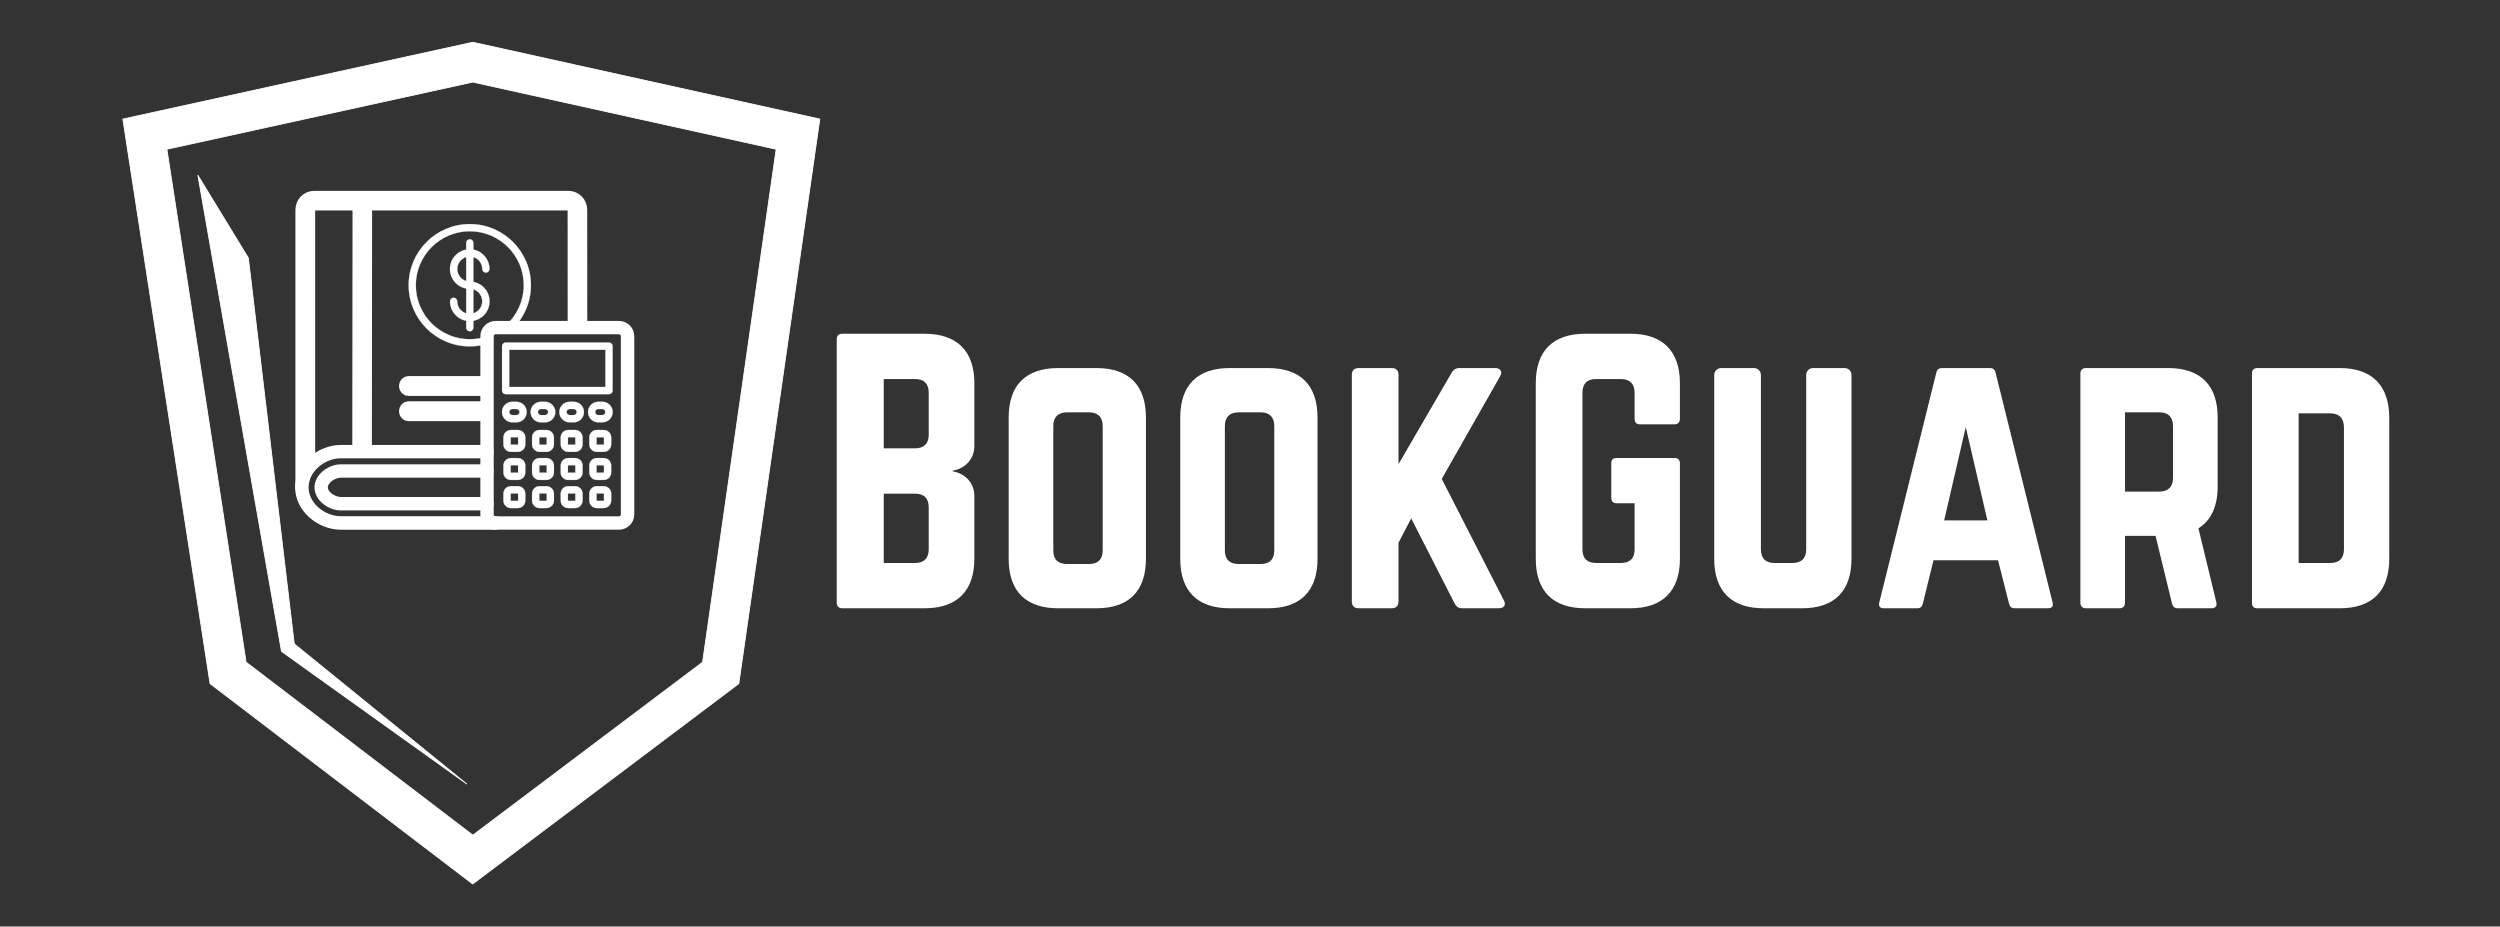
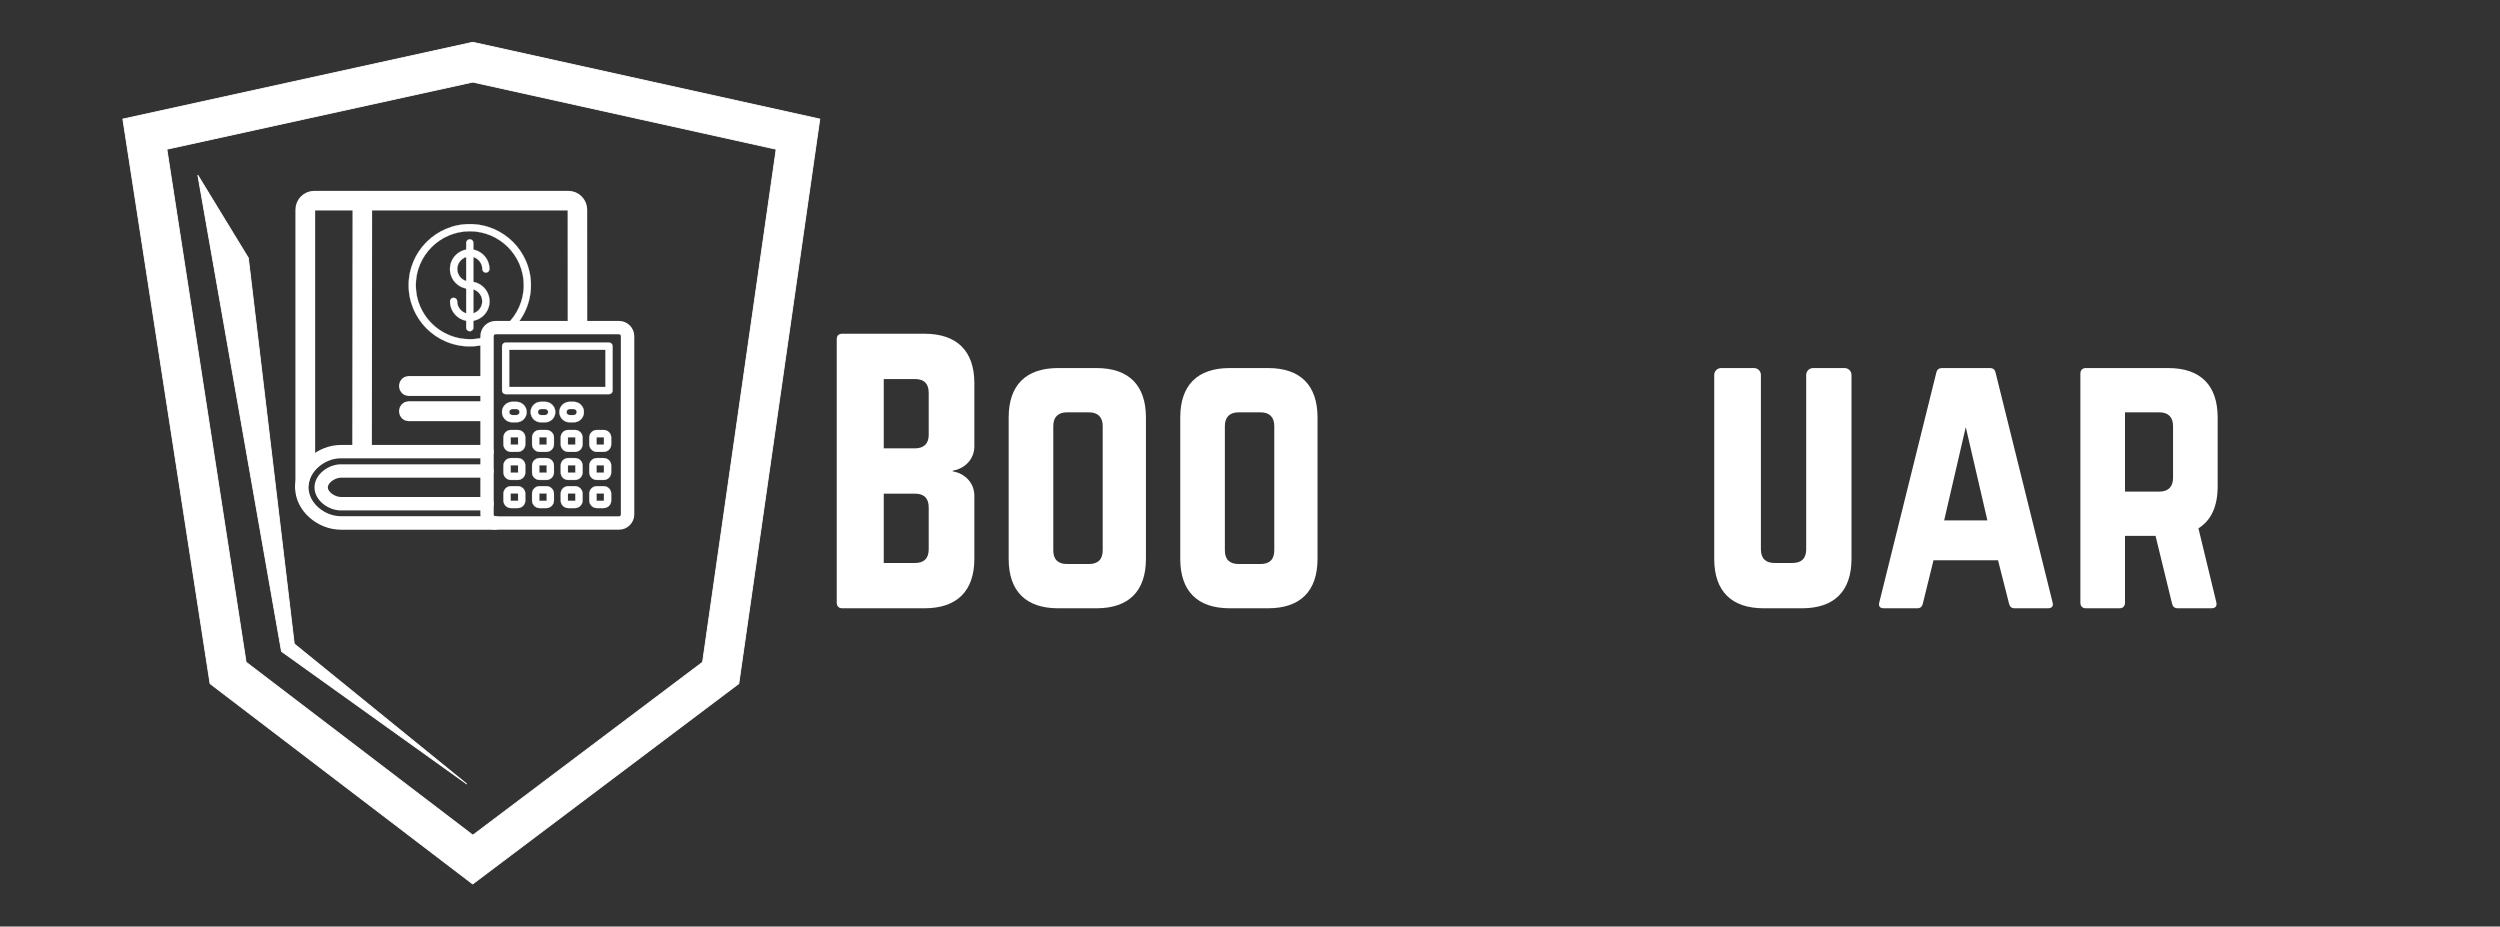
<svg xmlns="http://www.w3.org/2000/svg" width="100%" height="100%" viewBox="0 0 2914 1080" version="1.1" xml:space="preserve" style="fill-rule:evenodd;clip-rule:evenodd;stroke-linejoin:round;stroke-miterlimit:2;">
  <rect x="0" y="0" width="2914" height="1080" fill="#333333" stroke="none" />
  <style>
    path {
      fill: white;
    }
    .path {
      stroke: white;
    }
  </style>
  <g transform="matrix(1,0,0,1,826.711,255.984)">
    <g transform="matrix(400,0,0,400,128.594,453.025)">
      <path d="M0.451,-0.656C0.451,-0.75 0.4,-0.8 0.306,-0.8L0.066,-0.8C0.056,-0.8 0.05,-0.795 0.05,-0.784L0.05,-0.016C0.05,-0.006 0.056,-0 0.066,-0L0.306,-0C0.4,-0 0.451,-0.05 0.451,-0.144L0.451,-0.328C0.451,-0.365 0.424,-0.393 0.388,-0.399L0.388,-0.401C0.424,-0.407 0.451,-0.435 0.451,-0.472L0.451,-0.656ZM0.318,-0.505C0.318,-0.48 0.304,-0.466 0.278,-0.466L0.187,-0.466L0.187,-0.668L0.278,-0.668C0.305,-0.668 0.318,-0.654 0.318,-0.628L0.318,-0.505ZM0.318,-0.172C0.318,-0.145 0.304,-0.132 0.278,-0.132L0.187,-0.132L0.187,-0.334L0.278,-0.334C0.305,-0.334 0.318,-0.32 0.318,-0.294L0.318,-0.172Z" style="fill-rule:nonzero;" />
    </g>
    <g transform="matrix(400,0,0,400,328.994,453.025)">
      <path d="M0.05,-0.144C0.05,-0.05 0.1,-0 0.194,-0L0.306,-0C0.4,-0 0.45,-0.05 0.45,-0.144L0.45,-0.556C0.45,-0.65 0.4,-0.7 0.306,-0.7L0.194,-0.7C0.1,-0.7 0.05,-0.65 0.05,-0.556L0.05,-0.144ZM0.22,-0.129C0.194,-0.129 0.18,-0.142 0.18,-0.169L0.18,-0.531C0.18,-0.557 0.194,-0.571 0.22,-0.571L0.284,-0.571C0.31,-0.571 0.324,-0.557 0.324,-0.531L0.324,-0.169C0.324,-0.142 0.31,-0.129 0.284,-0.129L0.22,-0.129Z" style="fill-rule:nonzero;" />
    </g>
    <g transform="matrix(400,0,0,400,528.994,453.025)">
      <path d="M0.05,-0.144C0.05,-0.05 0.1,-0 0.194,-0L0.306,-0C0.4,-0 0.45,-0.05 0.45,-0.144L0.45,-0.556C0.45,-0.65 0.4,-0.7 0.306,-0.7L0.194,-0.7C0.1,-0.7 0.05,-0.65 0.05,-0.556L0.05,-0.144ZM0.22,-0.129C0.194,-0.129 0.18,-0.142 0.18,-0.169L0.18,-0.531C0.18,-0.557 0.194,-0.571 0.22,-0.571L0.284,-0.571C0.31,-0.571 0.324,-0.557 0.324,-0.531L0.324,-0.169C0.324,-0.142 0.31,-0.129 0.284,-0.129L0.22,-0.129Z" style="fill-rule:nonzero;" />
    </g>
    <g transform="matrix(400,0,0,400,728.993,453.025)">
-       <path d="M0.478,-0C0.494,-0 0.5,-0.01 0.493,-0.023L0.312,-0.377L0.482,-0.676C0.49,-0.689 0.483,-0.7 0.468,-0.7L0.363,-0.7C0.352,-0.7 0.345,-0.694 0.34,-0.685L0.186,-0.42L0.186,-0.68C0.186,-0.693 0.179,-0.7 0.166,-0.7L0.07,-0.7C0.057,-0.7 0.05,-0.693 0.05,-0.68L0.05,-0.02C0.05,-0.007 0.057,-0 0.07,-0L0.166,-0C0.179,-0 0.186,-0.007 0.186,-0.02L0.186,-0.191L0.223,-0.262L0.349,-0.015C0.354,-0.005 0.36,-0 0.372,-0L0.478,-0Z" style="fill-rule:nonzero;" />
-     </g>
+       </g>
    <g transform="matrix(400,0,0,400,943.393,453.025)">
-       <path d="M0.05,-0.144C0.05,-0.05 0.1,-0 0.194,-0L0.326,-0C0.419,-0 0.47,-0.05 0.47,-0.144L0.47,-0.422C0.47,-0.433 0.464,-0.438 0.454,-0.438L0.286,-0.438C0.275,-0.438 0.27,-0.433 0.27,-0.422L0.27,-0.322C0.27,-0.312 0.275,-0.306 0.286,-0.306L0.338,-0.306L0.338,-0.172C0.338,-0.145 0.324,-0.132 0.298,-0.132L0.226,-0.132C0.2,-0.132 0.186,-0.145 0.186,-0.172L0.186,-0.628C0.186,-0.654 0.199,-0.668 0.226,-0.668L0.298,-0.668C0.324,-0.668 0.338,-0.654 0.338,-0.628L0.338,-0.552C0.338,-0.542 0.343,-0.536 0.354,-0.536L0.454,-0.536C0.464,-0.536 0.47,-0.542 0.47,-0.552L0.47,-0.656C0.47,-0.75 0.419,-0.8 0.326,-0.8L0.194,-0.8C0.1,-0.8 0.05,-0.75 0.05,-0.656L0.05,-0.144Z" style="fill-rule:nonzero;" />
-     </g>
+       </g>
    <g transform="matrix(400,0,0,400,1151.39,453.025)">
      <path d="M0.338,-0.7C0.327,-0.7 0.318,-0.691 0.318,-0.68L0.318,-0.172C0.318,-0.145 0.304,-0.132 0.278,-0.132L0.226,-0.132C0.2,-0.132 0.186,-0.145 0.186,-0.172L0.186,-0.68C0.186,-0.691 0.177,-0.7 0.166,-0.7L0.07,-0.7C0.059,-0.7 0.05,-0.691 0.05,-0.68L0.05,-0.144C0.05,-0.05 0.1,-0 0.194,-0L0.306,-0C0.4,-0 0.45,-0.05 0.45,-0.144L0.45,-0.68C0.45,-0.691 0.441,-0.7 0.43,-0.7L0.338,-0.7Z" style="fill-rule:nonzero;" />
    </g>
    <g transform="matrix(400,0,0,400,1351.39,453.025)">
      <path d="M0.522,-0C0.534,-0 0.539,-0.006 0.536,-0.017L0.37,-0.686C0.368,-0.696 0.362,-0.7 0.353,-0.7L0.214,-0.7C0.205,-0.7 0.199,-0.696 0.197,-0.686L0.031,-0.017C0.028,-0.006 0.033,-0 0.044,-0L0.142,-0C0.151,-0 0.156,-0.005 0.158,-0.014L0.189,-0.14L0.377,-0.14L0.409,-0.014C0.411,-0.005 0.416,-0 0.425,-0L0.522,-0ZM0.346,-0.256L0.22,-0.256L0.283,-0.528L0.346,-0.256Z" style="fill-rule:nonzero;" />
    </g>
    <g transform="matrix(400,0,0,400,1578.19,453.025)">
      <path d="M0.45,-0.556C0.45,-0.65 0.4,-0.7 0.306,-0.7L0.066,-0.7C0.056,-0.7 0.05,-0.694 0.05,-0.684L0.05,-0.016C0.05,-0.006 0.056,-0 0.066,-0L0.164,-0C0.174,-0 0.18,-0.006 0.18,-0.016L0.18,-0.211L0.269,-0.211L0.317,-0.014C0.319,-0.005 0.324,-0 0.334,-0L0.432,-0C0.443,-0 0.449,-0.006 0.446,-0.018L0.394,-0.233C0.431,-0.256 0.45,-0.297 0.45,-0.355L0.45,-0.556ZM0.18,-0.34L0.18,-0.571L0.28,-0.571C0.306,-0.571 0.32,-0.557 0.32,-0.531L0.32,-0.38C0.32,-0.354 0.306,-0.34 0.28,-0.34L0.18,-0.34Z" style="fill-rule:nonzero;" />
    </g>
    <g transform="matrix(400,0,0,400,1778.19,453.025)">
-       <path d="M0.05,-0.016C0.05,-0.005 0.055,-0 0.066,-0L0.306,-0C0.4,-0 0.45,-0.05 0.45,-0.144L0.45,-0.555C0.45,-0.649 0.4,-0.7 0.306,-0.7L0.066,-0.7C0.055,-0.7 0.05,-0.694 0.05,-0.684L0.05,-0.016ZM0.186,-0.132L0.186,-0.568L0.278,-0.568C0.304,-0.568 0.318,-0.554 0.318,-0.527L0.318,-0.172C0.318,-0.145 0.304,-0.132 0.278,-0.132L0.186,-0.132Z" style="fill-rule:nonzero;" />
-     </g>
+       </g>
  </g>
  <g transform="matrix(1,0,0,1,141.907,48.134)">
    <g transform="matrix(0.994,0,0,-0.994,-586.522,1485.68)">
      <path d="M1271.17,766.57L1001.78,563.73L735.891,766.57L642.992,1368.08L1001.67,1446.8L1357.46,1368.07L1271.17,766.57ZM1001.71,1493.52L591.363,1403.46L693.605,741.441L1001.6,506.48L1313.66,741.449L1408.64,1403.47L1001.71,1493.52" class="path" style="fill-rule:nonzero;stroke-width:1.01px;" />
    </g>
    <g transform="matrix(0.994,0,0,-0.994,-586.522,1524.02)">
      <path d="M738.52,1279.17L792.723,823.582L789.637,828.82L994.477,662.441L779.863,816.004L777.387,817.773L776.777,821.23L679.324,1376.14L738.52,1279.17" class="path" style="fill-rule:nonzero;stroke-width:1.01px;" />
    </g>
  </g>
  <g transform="matrix(0.272,0,0,0.272,543.705,421.792)">
    <g transform="matrix(1,0,0,1,-800,-800)">
      <g id="LedgerBook">
        <g transform="matrix(1.333,0,0,1.333,0,0)">
          <path d="M69.733,1003.48C68.842,1003.19 70.312,996.571 70.312,990.223L70.312,110.863C70.312,88.644 88.378,70.336 110.839,70.336L927.769,70.336C949.988,70.336 968.296,88.402 968.296,110.863L968.491,476.321C968.491,482.668 963.362,487.798 957.014,487.798C950.667,487.798 945.537,482.669 945.537,476.321L945.35,110.863C945.35,101.34 937.537,93.527 928.014,93.527L111.084,93.527C101.56,93.527 93.748,101.34 93.748,110.863L93.748,913.723C86.508,922.09 69.733,1003.48 69.733,1003.48Z" class="path" style="stroke-width:40px;" />
        </g>
        <g transform="matrix(1.333,0,0,1.333,0,0)">
          <path d="M264.596,886.769C258.248,886.769 253.119,881.64 253.119,875.292L253.913,82.033C253.913,75.685 259.042,70.556 265.39,70.556C271.738,70.556 276.867,75.685 276.867,82.033L276.073,875.292C276.315,881.64 270.944,886.769 264.596,886.769Z" class="path" style="stroke-width:40px;" />
        </g>
        <g transform="matrix(1.333,0,0,1.333,0,0)">
          <path d="M666.29,1067.7L196.3,1067.7C160.898,1067.7 121.608,1039.09 121.608,1003.68C121.608,968.282 161.14,939.52 196.3,939.52L666.29,939.52C672.638,939.52 677.767,944.649 677.767,950.997C677.767,957.345 672.638,962.474 666.29,962.474L196.3,962.47C174.081,962.47 144.561,981.466 144.561,1003.68C144.561,1025.9 174.085,1044.5 196.3,1044.5L666.29,1044.5C672.638,1044.5 677.767,1049.63 677.767,1055.98C678.013,1062.57 672.642,1067.7 666.29,1067.7L666.29,1067.7ZM693.88,1129.71L196.3,1129.71C126.718,1129.71 59.347,1073.26 59.347,1003.68C59.347,934.092 126.715,877.252 196.3,877.252L666.29,877.252C672.638,877.252 677.767,882.381 677.767,888.729C677.767,895.077 672.638,900.206 666.29,900.206L196.3,900.206C139.413,900.206 82.547,946.546 82.547,1003.43C82.547,1060.32 139.415,1106.27 196.3,1106.27L693.88,1106.27C700.228,1106.27 705.357,1111.39 705.357,1117.74C705.599,1124.58 700.228,1129.7 693.88,1129.7L693.88,1129.71Z" class="path" style="stroke-width:20px;stroke-linejoin:bevel;" />
        </g>
        <g transform="matrix(1.273,0,0,1.333,24.11,0)">
          <path d="M666.29,689.24L414.33,689.24C407.982,689.24 402.853,684.111 402.853,677.763C402.853,671.415 407.982,666.286 414.33,666.286L666.29,666.286C672.638,666.286 677.767,671.415 677.767,677.763C678.009,684.111 672.638,689.24 666.287,689.24L666.29,689.24Z" class="path" style="stroke-width:40.91px;" />
        </g>
        <g transform="matrix(1.273,0,0,1.333,24.11,0)">
          <path d="M666.29,770.3L414.33,770.3C407.982,770.3 402.853,765.171 402.853,758.823C402.853,752.475 407.982,747.346 414.33,747.346L666.29,747.346C672.638,747.346 677.767,752.475 677.767,758.823C678.009,764.925 672.638,770.3 666.287,770.3L666.29,770.3Z" class="path" style="stroke-width:40.91px;" />
        </g>
      </g>
      <g id="DollarCircle">
        <g id="Dollar">
          <g transform="matrix(1.333,0,0,1.333,0,0)">
            <path d="M610.86,469.01C575.946,469.01 547.38,440.69 547.38,405.53C547.38,399.182 552.509,394.053 558.857,394.053C565.205,394.053 570.334,399.182 570.334,405.53C570.334,427.749 588.4,445.815 610.619,445.815C632.838,445.815 650.904,427.749 650.904,405.53C650.904,383.311 632.838,365.245 610.619,365.245C575.705,365.245 547.139,336.925 547.139,301.765C547.139,266.851 575.459,238.285 610.619,238.285C645.533,238.285 674.099,266.851 674.099,301.765C674.099,308.113 668.97,313.242 662.622,313.242C656.274,313.242 651.145,308.113 651.145,301.765C651.145,279.546 633.079,261.48 610.86,261.48C588.641,261.48 570.575,279.546 570.575,301.765C570.575,323.984 588.641,342.05 610.86,342.05C645.774,342.05 674.34,370.616 674.34,405.53C674.34,440.448 646.02,469.01 610.86,469.01Z" class="path" style="stroke-width:0.75px;" />
          </g>
          <g transform="matrix(1.333,0,0,1.333,0,0)">
            <path d="M610.86,501.73C604.512,501.73 599.383,496.601 599.383,490.253L599.383,217.543C599.383,211.195 604.512,206.066 610.86,206.066C617.208,206.066 622.337,211.195 622.337,217.543L622.337,490.253C622.579,496.359 617.454,501.73 610.86,501.73Z" class="path" style="stroke-width:0.75px;" />
          </g>
        </g>
        <g transform="matrix(1.333,0,0,1.333,0,0)">
          <path d="M610.86,550.32C502.46,550.32 414.32,462.183 414.32,353.78C414.32,245.38 502.457,157.24 610.86,157.24C719.26,157.24 807.4,245.377 807.4,353.78C807.4,408.714 784.205,461.45 743.92,498.56C739.279,502.955 731.955,502.466 727.561,497.826C723.166,493.185 723.655,485.861 728.295,481.467C763.94,448.752 784.451,402.119 784.451,353.777C784.451,258.07 706.568,180.187 610.861,180.187C515.154,180.187 437.271,258.07 437.271,353.777C437.271,449.484 515.154,527.367 610.861,527.367C628.685,527.367 646.017,524.679 662.865,519.554C668.971,517.601 675.56,521.019 677.271,527.124C679.224,533.23 675.807,539.819 669.701,541.53C650.9,547.148 631.123,550.323 610.857,550.323L610.86,550.32Z" class="path" style="stroke-width:0.75px;" />
        </g>
      </g>
      <g id="Calculator">
        <g transform="matrix(1.333,0,0,1.333,0,0)">
          <path d="M693.88,501.48C685.091,501.48 677.767,508.804 677.767,517.593L677.767,1090.61C677.767,1099.4 684.849,1106.73 693.88,1106.73L1090.38,1106.73C1099.17,1106.73 1106.49,1099.4 1106.49,1090.61L1106.49,517.593C1106.49,508.804 1099.17,501.48 1090.38,501.48L693.88,501.48ZM1090.63,1129.68L693.88,1129.68C672.15,1129.68 654.818,1112.1 654.818,1090.62L654.818,517.598C654.818,495.868 672.396,478.536 693.88,478.536L1090.38,478.536C1112.11,478.536 1129.69,496.114 1129.69,517.598L1129.69,1090.62C1129.69,1112.1 1112.11,1129.68 1090.63,1129.68L1090.63,1129.68Z" class="path" style="stroke-width:20px;" />
        </g>
        <g transform="matrix(1.333,0,0,1.333,0,0)">
          <path d="M737.58,680.94L1046.92,680.94L1046.92,561.31L737.58,561.306L737.58,680.94ZM1058.4,703.889L726.11,703.889C719.762,703.889 714.633,698.76 714.633,692.412L714.633,549.582C714.633,543.234 719.762,538.105 726.11,538.105L1058.4,538.105C1064.75,538.105 1069.88,543.234 1069.88,549.582L1069.88,692.412C1070.12,698.76 1064.75,703.889 1058.4,703.889Z" class="path" style="stroke-width:0.75px;" />
        </g>
        <g id="Buttons">
          <g transform="matrix(1.333,0,0,1.333,0,0)">
-             <path d="M1023.7,751.74C1018.33,751.74 1013.93,756.135 1013.93,761.506C1013.93,766.877 1018.33,771.271 1023.7,771.271L1036.88,771.271C1042.26,771.271 1046.65,766.877 1046.65,761.506C1046.65,756.135 1042.26,751.74 1036.88,751.74L1023.7,751.74ZM1037.13,794.467L1023.95,794.467C1005.63,794.467 990.985,779.572 990.985,761.506C990.985,743.194 1005.88,728.545 1023.95,728.545L1037.13,728.545C1055.44,728.545 1070.09,743.44 1070.09,761.506C1070.09,779.818 1055.2,794.467 1037.13,794.467Z" class="path" style="stroke-width:0.75px;" />
-           </g>
+             </g>
          <g transform="matrix(1.333,0,0,1.333,0,0)">
            <path d="M747.59,751.74C742.219,751.74 737.824,756.135 737.824,761.506C737.824,766.877 742.219,771.271 747.59,771.271L761.02,771.271C766.391,771.271 770.786,766.877 770.786,761.506C770.786,756.135 766.391,751.74 761.02,751.74L747.59,751.74ZM760.774,794.467L747.344,794.467C729.032,794.467 714.383,779.572 714.383,761.506C714.383,743.194 729.278,728.545 747.344,728.545L760.774,728.545C778.84,728.545 793.735,743.44 793.735,761.506C793.735,779.818 778.84,794.467 760.774,794.467Z" class="path" style="stroke-width:0.75px;" />
          </g>
          <g transform="matrix(1.333,0,0,1.333,0,0)">
            <path d="M931.68,751.74C926.309,751.74 921.914,756.135 921.914,761.506C921.914,766.877 926.309,771.271 931.68,771.271L944.864,771.271C950.235,771.271 954.63,766.877 954.63,761.506C954.63,756.135 950.235,751.74 944.864,751.74L931.68,751.74ZM944.864,794.467L931.68,794.467C913.614,794.467 898.719,779.572 898.719,761.506C898.719,743.194 913.614,728.545 931.68,728.545L944.864,728.545C963.176,728.545 977.825,743.44 977.825,761.506C977.825,779.818 963.177,794.467 944.864,794.467Z" class="path" style="stroke-width:0.75px;" />
          </g>
          <g transform="matrix(1.333,0,0,1.333,0,0)">
            <path d="M839.63,751.74C834.259,751.74 829.864,756.135 829.864,761.506C829.864,766.877 834.259,771.271 839.63,771.271L853.06,771.271C858.431,771.271 862.826,766.877 862.826,761.506C862.826,756.135 858.431,751.74 853.06,751.74L839.63,751.74ZM852.814,794.467L839.384,794.467C821.072,794.467 806.423,779.572 806.423,761.506C806.423,743.194 821.318,728.545 839.384,728.545L852.814,728.545C870.88,728.545 885.775,743.44 885.775,761.506C885.775,779.818 871.127,794.467 852.814,794.467Z" class="path" style="stroke-width:0.75px;" />
          </g>
          <g transform="matrix(1.333,0,0,1.333,0,0)">
            <path d="M1019.3,842.32C1018.81,842.32 1018.32,842.808 1018.32,843.297L1018.32,865.27C1018.32,865.758 1018.81,866.246 1019.3,866.246L1041.27,866.246C1041.76,866.246 1042.25,865.758 1042.25,865.27L1042.25,843.297C1042.25,842.808 1041.76,842.32 1041.27,842.32L1019.3,842.32ZM1041.27,889.441L1019.3,889.441C1005.87,889.441 995.128,878.453 995.128,865.269L995.128,843.296C995.128,829.866 1005.87,819.124 1019.3,819.124L1041.27,819.124C1054.7,819.124 1065.44,830.112 1065.44,843.296L1065.44,865.269C1065.44,878.699 1054.7,889.441 1041.27,889.441Z" class="path" style="stroke-width:0.75px;" />
          </g>
          <g transform="matrix(1.333,0,0,1.333,0,0)">
            <path d="M743.2,842.32C742.712,842.32 742.223,842.808 742.223,843.297L742.223,865.27C742.223,865.758 742.712,866.246 743.2,866.246L765.173,866.246C765.661,866.246 766.15,865.758 766.15,865.27L766.15,843.297C766.15,842.808 765.661,842.32 765.173,842.32L743.2,842.32ZM765.173,889.441L743.2,889.441C729.77,889.441 719.028,878.453 719.028,865.269L719.028,843.296C719.028,829.866 729.77,819.124 743.2,819.124L765.173,819.124C778.603,819.124 789.345,830.112 789.345,843.296L789.345,865.269C789.345,878.699 778.357,889.441 765.173,889.441Z" class="path" style="stroke-width:0.75px;" />
          </g>
          <g transform="matrix(1.333,0,0,1.333,0,0)">
            <path d="M835.24,842.32C834.752,842.32 834.263,842.808 834.263,843.297L834.263,865.27C834.263,865.758 834.752,866.246 835.24,866.246L857.213,866.246C857.701,866.246 858.19,865.758 858.19,865.27L858.19,843.297C858.19,842.808 857.701,842.32 857.213,842.32L835.24,842.32ZM857.213,889.441L835.24,889.441C821.81,889.441 811.068,878.453 811.068,865.269L811.068,843.296C811.068,829.866 821.81,819.124 835.24,819.124L857.213,819.124C870.643,819.124 881.385,830.112 881.385,843.296L881.385,865.269C881.385,878.699 870.401,889.441 857.213,889.441Z" class="path" style="stroke-width:0.75px;" />
          </g>
          <g transform="matrix(1.333,0,0,1.333,0,0)">
            <path d="M927.29,842.32C926.802,842.32 926.313,842.808 926.313,843.297L926.313,865.27C926.313,865.758 926.802,866.246 927.29,866.246L949.263,866.246C949.751,866.246 950.24,865.758 950.24,865.27L950.24,843.297C950.24,842.808 949.751,842.32 949.263,842.32L927.29,842.32ZM949.263,889.441L927.29,889.441C913.86,889.441 903.118,878.453 903.118,865.269L903.118,843.296C903.118,829.866 913.86,819.124 927.29,819.124L949.263,819.124C962.693,819.124 973.435,830.112 973.435,843.296L973.435,865.269C973.435,878.699 962.447,889.441 949.263,889.441Z" class="path" style="stroke-width:0.75px;" />
          </g>
          <g transform="matrix(1.333,0,0,1.333,0,0)">
            <path d="M1019.3,932.66C1018.81,932.66 1018.32,933.148 1018.32,933.637L1018.32,955.61C1018.32,956.098 1018.81,956.586 1019.3,956.586L1041.27,956.586C1041.76,956.586 1042.25,956.098 1042.25,955.61L1042.25,933.637C1042.25,933.148 1041.76,932.66 1041.27,932.66L1019.3,932.66ZM1041.27,979.781L1019.3,979.781C1005.87,979.781 995.128,969.039 995.128,955.609L995.128,933.636C995.128,920.206 1005.87,909.464 1019.3,909.464L1041.27,909.464C1054.7,909.464 1065.44,920.206 1065.44,933.636L1065.44,955.609C1065.44,968.793 1054.7,979.781 1041.27,979.781Z" class="path" style="stroke-width:0.75px;" />
          </g>
          <g transform="matrix(1.333,0,0,1.333,0,0)">
            <path d="M743.2,932.66C742.712,932.66 742.223,933.148 742.223,933.637L742.223,955.61C742.223,956.098 742.712,956.586 743.2,956.586L765.173,956.586C765.661,956.586 766.15,956.098 766.15,955.61L766.15,933.637C766.15,933.148 765.661,932.66 765.173,932.66L743.2,932.66ZM765.173,979.781L743.2,979.781C729.77,979.781 719.028,969.039 719.028,955.609L719.028,933.636C719.028,920.206 729.77,909.464 743.2,909.464L765.173,909.464C778.603,909.464 789.345,920.206 789.345,933.636L789.345,955.609C789.345,968.793 778.357,979.781 765.173,979.781Z" class="path" style="stroke-width:0.75px;" />
          </g>
          <g transform="matrix(1.333,0,0,1.333,0,0)">
            <path d="M835.24,932.66C834.752,932.66 834.263,933.148 834.263,933.637L834.263,955.61C834.263,956.098 834.752,956.586 835.24,956.586L857.213,956.586C857.701,956.586 858.19,956.098 858.19,955.61L858.19,933.637C858.19,933.148 857.701,932.66 857.213,932.66L835.24,932.66ZM857.213,979.781L835.24,979.781C821.81,979.781 811.068,969.039 811.068,955.609L811.068,933.636C811.068,920.206 821.81,909.464 835.24,909.464L857.213,909.464C870.643,909.464 881.385,920.206 881.385,933.636L881.385,955.609C881.385,968.793 870.401,979.781 857.213,979.781Z" class="path" style="stroke-width:0.75px;" />
          </g>
          <g transform="matrix(1.333,0,0,1.333,0,0)">
            <path d="M927.29,932.66C926.802,932.66 926.313,933.148 926.313,933.637L926.313,955.61C926.313,956.098 926.802,956.586 927.29,956.586L949.263,956.586C949.751,956.586 950.24,956.098 950.24,955.61L950.24,933.637C950.24,933.148 949.751,932.66 949.263,932.66L927.29,932.66ZM949.263,979.781L927.29,979.781C913.86,979.781 903.118,969.039 903.118,955.609L903.118,933.636C903.118,920.206 913.86,909.464 927.29,909.464L949.263,909.464C962.693,909.464 973.435,920.206 973.435,933.636L973.435,955.609C973.435,968.793 962.447,979.781 949.263,979.781Z" class="path" style="stroke-width:0.75px;" />
          </g>
          <g transform="matrix(1.333,0,0,1.333,0,0)">
            <path d="M1019.3,1023C1018.81,1023 1018.32,1023.49 1018.32,1023.98L1018.32,1045.95C1018.32,1046.44 1018.81,1046.93 1019.3,1046.93L1041.27,1046.93C1041.76,1046.93 1042.25,1046.44 1042.25,1045.95L1042.25,1023.98C1042.25,1023.49 1041.76,1023 1041.27,1023L1019.3,1023ZM1041.27,1070.12L1019.3,1070.12C1005.87,1070.12 995.128,1059.13 995.128,1045.95L995.128,1023.98C995.128,1010.55 1005.87,999.804 1019.3,999.804L1041.27,999.804C1054.7,999.804 1065.44,1010.79 1065.44,1023.98L1065.44,1045.95C1065.44,1059.13 1054.7,1070.12 1041.27,1070.12Z" class="path" style="stroke-width:0.75px;" />
          </g>
          <g transform="matrix(1.333,0,0,1.333,0,0)">
            <path d="M743.2,1023C742.712,1023 742.223,1023.49 742.223,1023.98L742.223,1045.95C742.223,1046.44 742.712,1046.93 743.2,1046.93L765.173,1046.93C765.661,1046.93 766.15,1046.44 766.15,1045.95L766.15,1023.98C766.15,1023.49 765.661,1023 765.173,1023L743.2,1023ZM765.173,1070.12L743.2,1070.12C729.77,1070.12 719.028,1059.13 719.028,1045.95L719.028,1023.98C719.028,1010.55 729.77,999.804 743.2,999.804L765.173,999.804C778.603,999.804 789.345,1010.79 789.345,1023.98L789.345,1045.95C789.345,1059.13 778.357,1070.12 765.173,1070.12Z" class="path" style="stroke-width:0.75px;" />
          </g>
          <g transform="matrix(1.333,0,0,1.333,0,0)">
            <path d="M835.24,1023C834.752,1023 834.263,1023.49 834.263,1023.98L834.263,1045.95C834.263,1046.44 834.752,1046.93 835.24,1046.93L857.213,1046.93C857.701,1046.93 858.19,1046.44 858.19,1045.95L858.19,1023.98C858.19,1023.49 857.701,1023 857.213,1023L835.24,1023ZM857.213,1070.12L835.24,1070.12C821.81,1070.12 811.068,1059.13 811.068,1045.95L811.068,1023.98C811.068,1010.55 821.81,999.804 835.24,999.804L857.213,999.804C870.643,999.804 881.385,1010.79 881.385,1023.98L881.385,1045.95C881.385,1059.13 870.401,1070.12 857.213,1070.12Z" class="path" style="stroke-width:0.75px;" />
          </g>
          <g transform="matrix(1.333,0,0,1.333,0,0)">
            <path d="M927.29,1023C926.802,1023 926.313,1023.49 926.313,1023.98L926.313,1045.95C926.313,1046.44 926.802,1046.93 927.29,1046.93L949.263,1046.93C949.751,1046.93 950.24,1046.44 950.24,1045.95L950.24,1023.98C950.24,1023.49 949.751,1023 949.263,1023L927.29,1023ZM949.263,1070.12L927.29,1070.12C913.86,1070.12 903.118,1059.13 903.118,1045.95L903.118,1023.98C903.118,1010.55 913.86,999.804 927.29,999.804L949.263,999.804C962.693,999.804 973.435,1010.79 973.435,1023.98L973.435,1045.95C973.435,1059.13 962.447,1070.12 949.263,1070.12Z" class="path" style="stroke-width:0.75px;" />
          </g>
        </g>
      </g>
    </g>
  </g>
</svg>